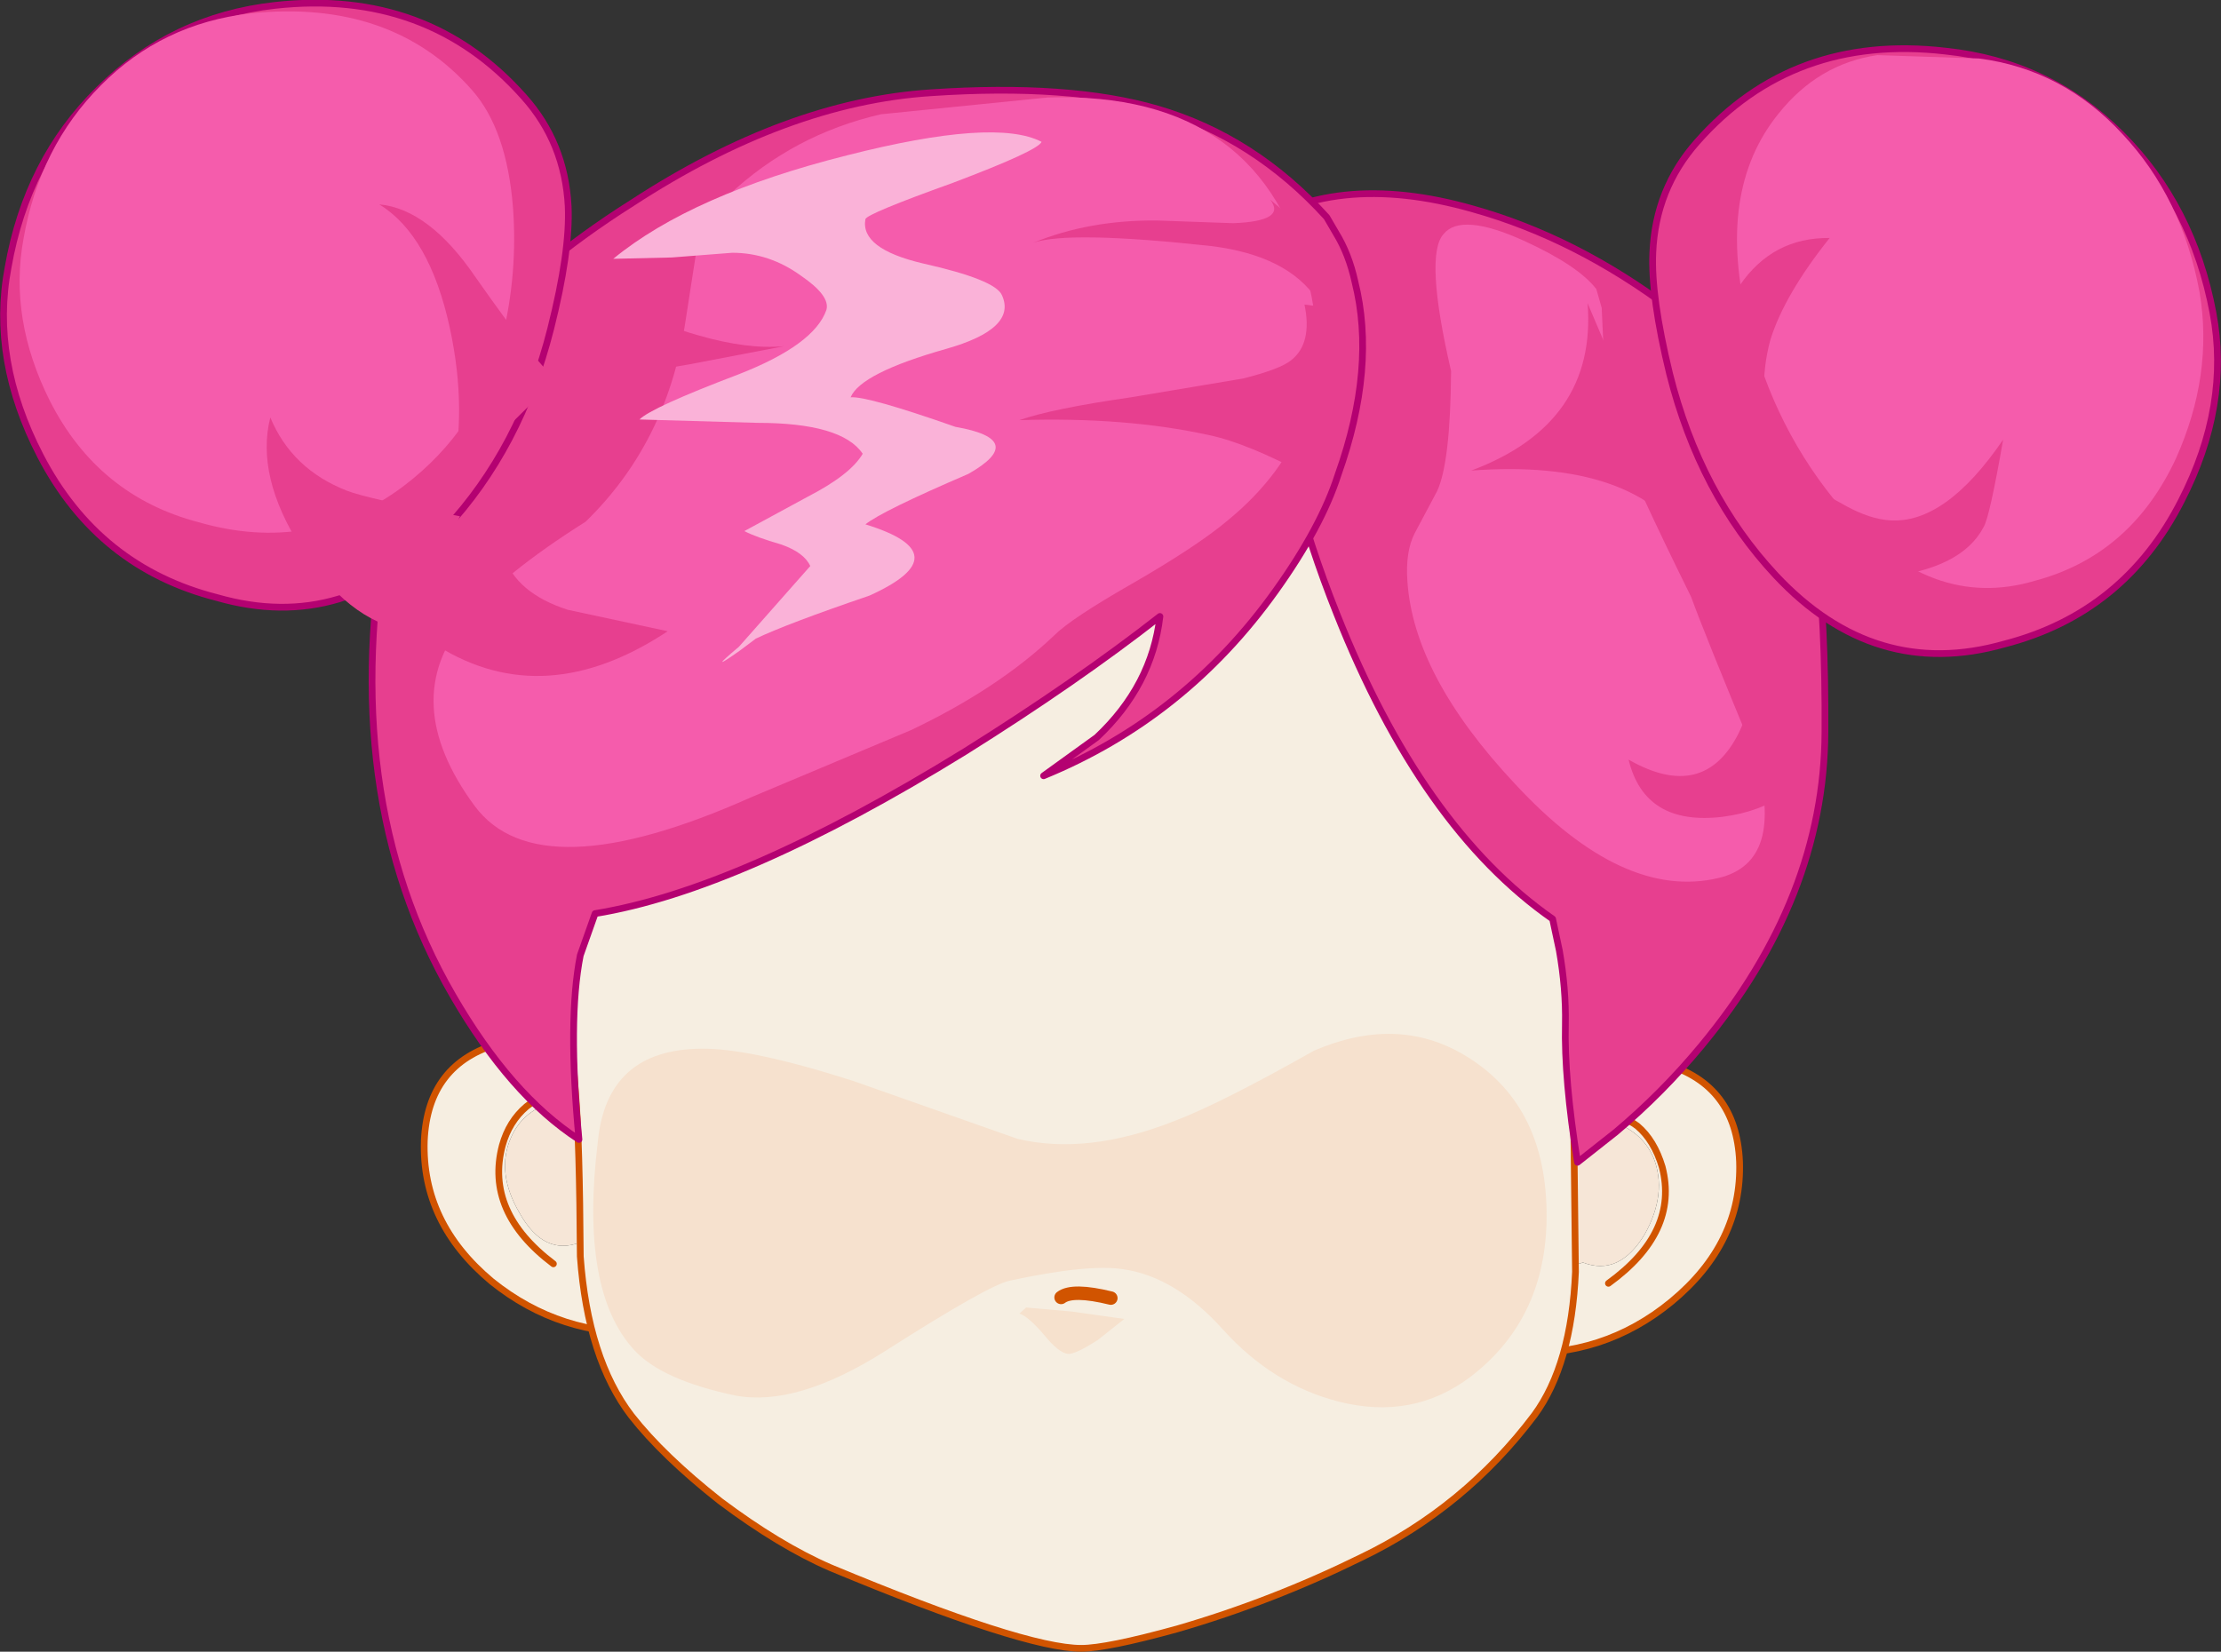
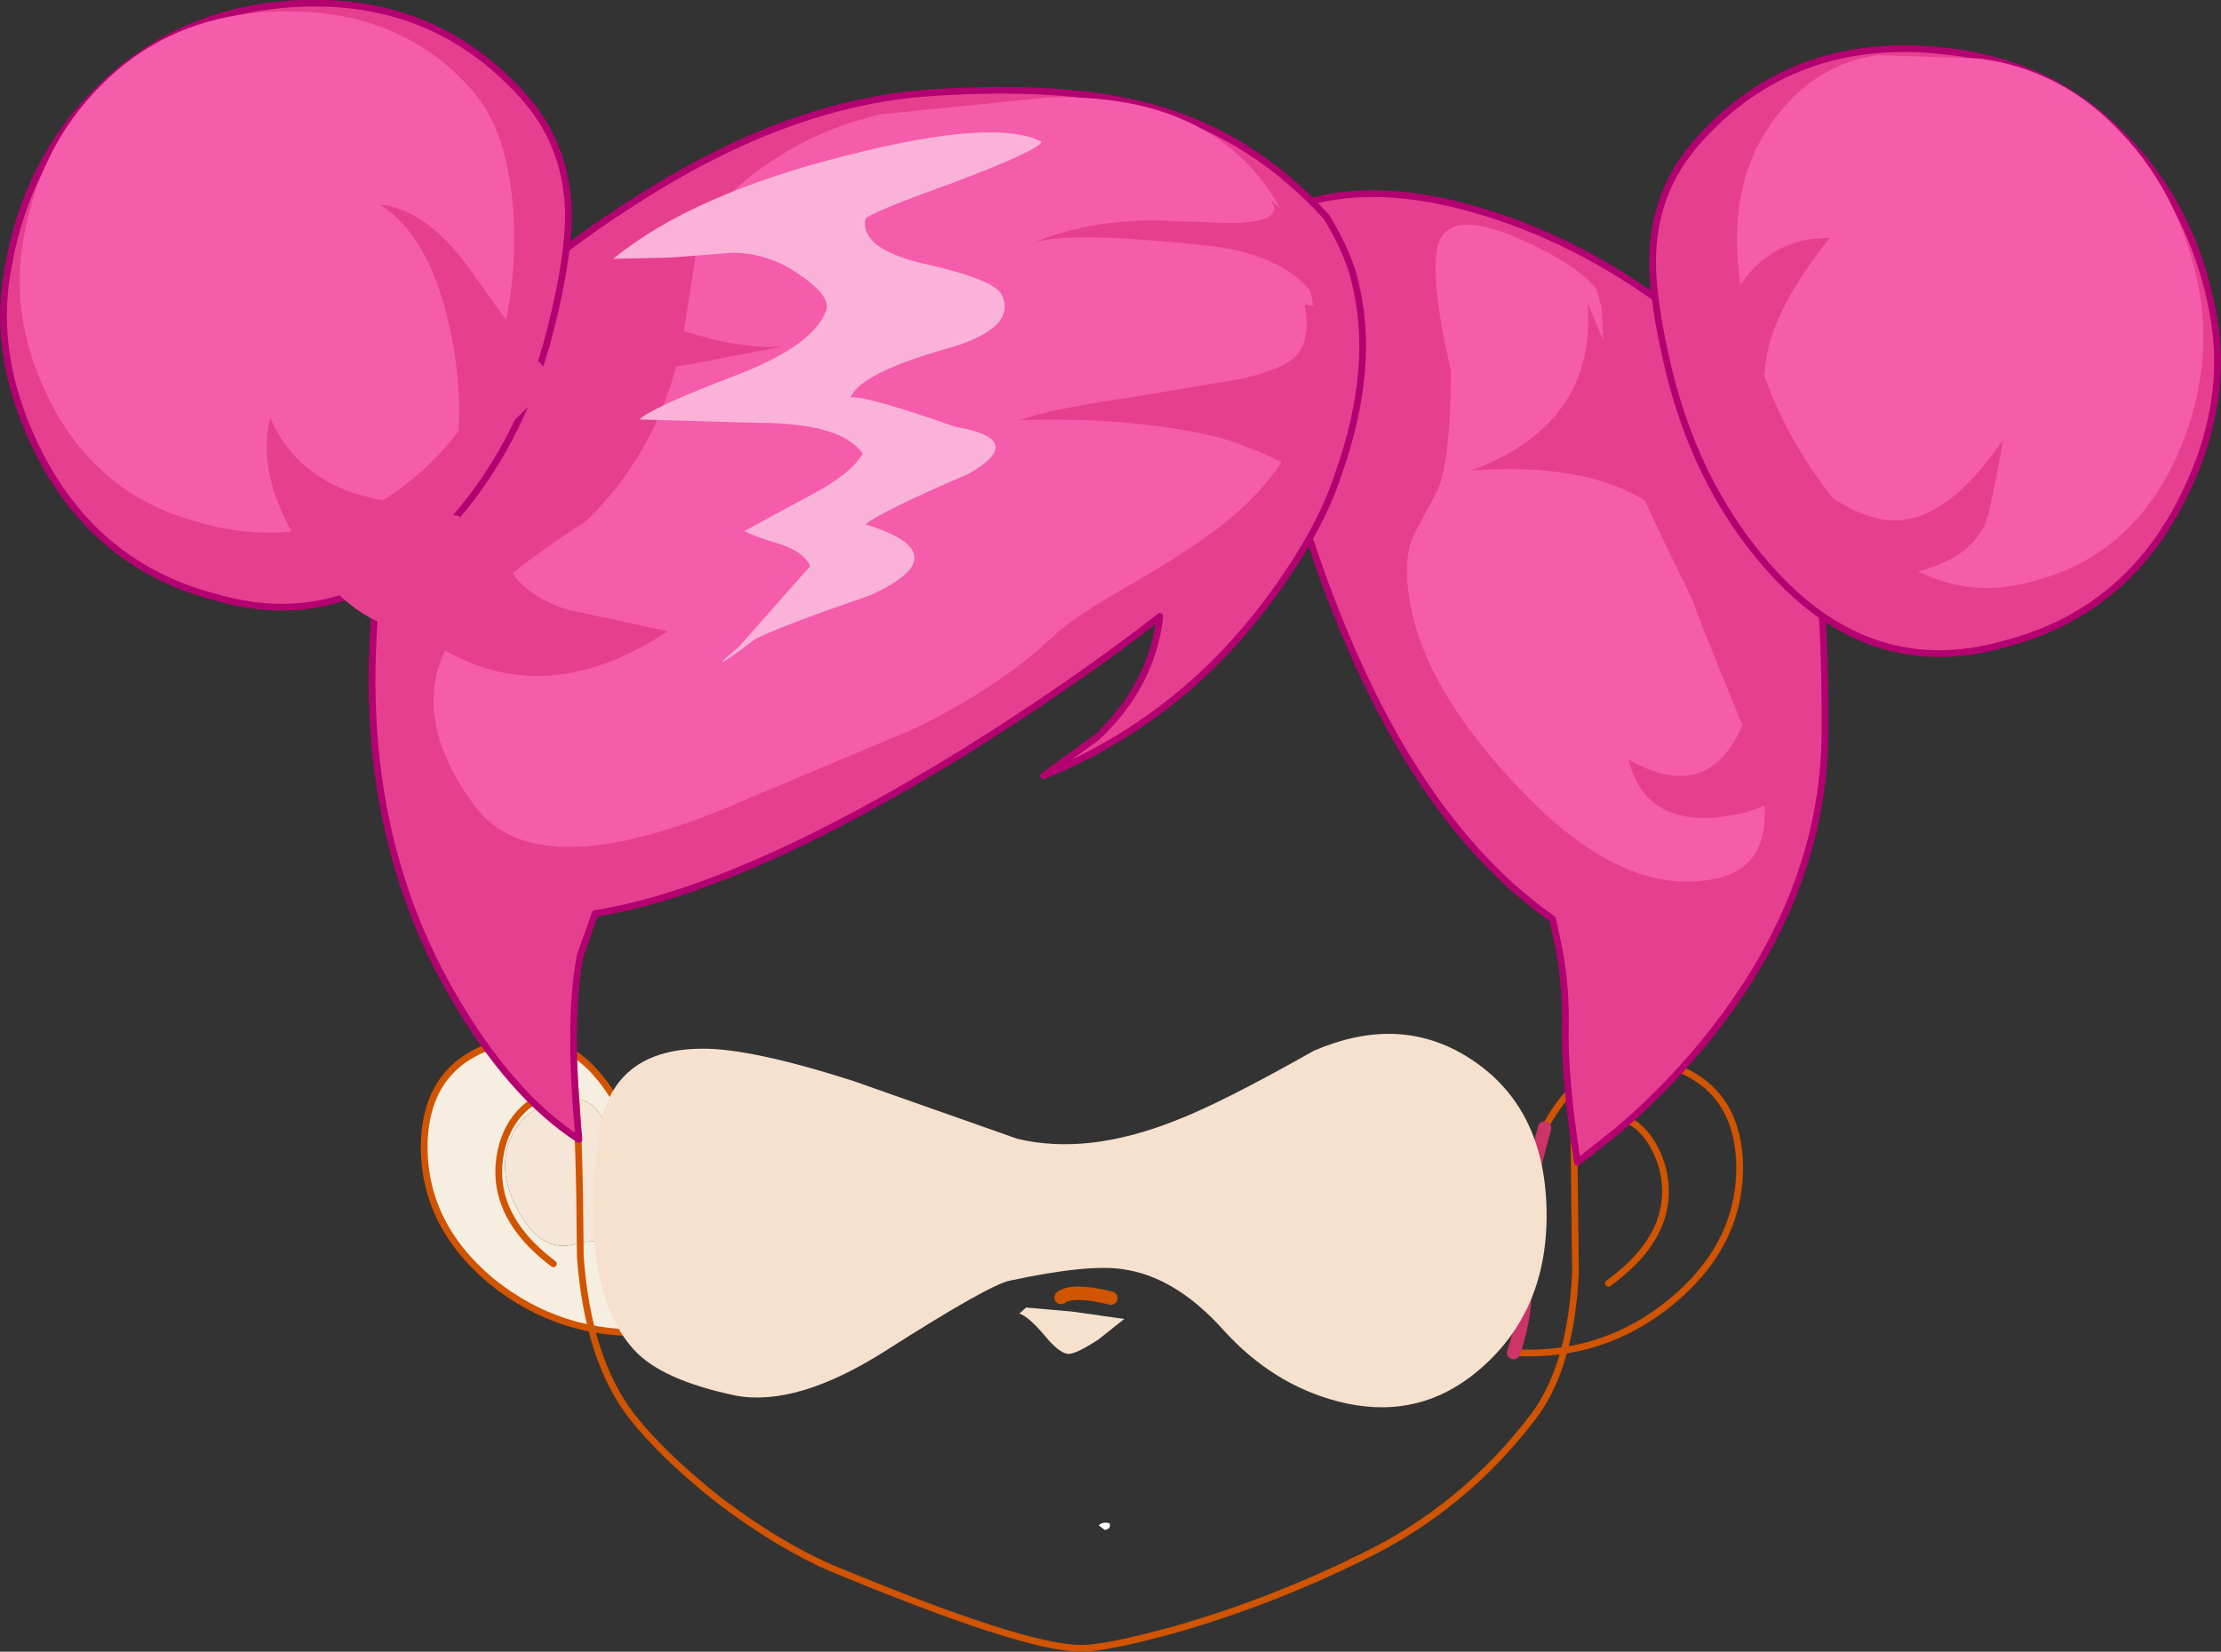
<svg xmlns="http://www.w3.org/2000/svg" height="122.85px" width="165.15px">
  <rect width="100%" height="100%" fill="#333333" stroke="none" />
  <g transform="matrix(1.0, 0.0, 0.0, 1.0, 80.15, 106.85)">
    <path d="M2.0 6.95 L1.55 6.6 Q1.85 6.3 2.35 6.45 2.5 6.85 2.0 6.95" fill="#ffffff" fill-rule="evenodd" stroke="none" />
-     <path d="M38.95 -23.6 L39.5 -23.5 Q41.9 -22.8 42.8 -20.75 43.85 -18.1 42.15 -15.05 40.25 -11.9 37.55 -12.95 36.15 -12.3 32.75 -15.6 L32.8 -15.8 35.9 -22.0 Q36.8 -23.95 38.95 -23.6 M32.75 -15.6 L32.8 -15.8 32.75 -15.6" fill="#f6e6d7" fill-rule="evenodd" stroke="none" />
-     <path d="M39.45 -11.4 Q44.7 -15.2 43.45 -20.05 42.85 -22.05 41.6 -23.1 40.55 -23.9 39.45 -23.75 40.55 -23.9 41.6 -23.1 42.85 -22.05 43.45 -20.05 44.7 -15.2 39.45 -11.4 M39.5 -23.5 L39.45 -23.75 38.95 -23.6 Q36.8 -23.95 35.9 -22.0 L32.8 -15.8 34.7 -22.95 Q38.15 -29.3 43.7 -27.7 48.95 -26.15 49.2 -20.45 49.4 -14.4 44.15 -10.05 39.05 -5.85 32.4 -6.25 33.95 -10.75 32.75 -15.6 36.15 -12.3 37.55 -12.95 40.25 -11.9 42.15 -15.05 43.85 -18.1 42.8 -20.75 41.9 -22.8 39.5 -23.5" fill="#f6eee1" fill-rule="evenodd" stroke="none" />
    <path d="M39.45 -23.75 Q40.55 -23.9 41.6 -23.1 42.85 -22.05 43.45 -20.05 44.7 -15.2 39.45 -11.4 M39.45 -23.75 L38.95 -23.6 M32.4 -6.25 Q39.05 -5.85 44.15 -10.05 49.4 -14.4 49.2 -20.45 48.95 -26.15 43.7 -27.7 38.15 -29.3 34.7 -22.95" fill="none" stroke="#d15400" stroke-linecap="round" stroke-linejoin="round" stroke-width="0.5" />
    <path d="M32.8 -15.8 L32.75 -15.6 Q33.95 -10.75 32.4 -6.25 M34.7 -22.95 L32.8 -15.8" fill="none" stroke="#cc3366" stroke-linecap="round" stroke-linejoin="round" stroke-width="1.0" />
    <path d="M-38.85 -24.95 L-38.25 -25.1 Q-36.2 -25.45 -35.25 -23.5 L-33.1 -19.1 -32.15 -17.0 -33.15 -16.15 Q-34.7 -14.85 -35.85 -14.55 L-37.0 -14.45 Q-39.7 -13.4 -41.5 -16.6 -43.3 -19.65 -42.15 -22.25 -41.25 -24.3 -38.85 -24.95 M-33.1 -19.1 Q-33.05 -17.5 -33.15 -16.15 -33.05 -17.5 -33.1 -19.1" fill="#f6e6d7" fill-rule="evenodd" stroke="none" />
    <path d="M-38.25 -25.1 L-38.85 -25.2 -38.85 -24.95 Q-41.25 -24.3 -42.15 -22.25 -43.3 -19.65 -41.5 -16.6 -39.7 -13.4 -37.0 -14.45 L-35.85 -14.55 Q-34.7 -14.85 -33.15 -16.15 L-31.8 -7.75 Q-38.45 -7.4 -43.6 -11.55 -48.8 -15.9 -48.6 -22.0 -48.35 -27.75 -43.0 -29.25 -37.55 -30.8 -34.05 -24.45 -33.3 -21.55 -33.1 -19.1 L-35.25 -23.5 Q-36.2 -25.45 -38.25 -25.1 M-39.0 -12.85 Q-44.1 -16.7 -42.8 -21.65 -42.3 -23.45 -41.0 -24.55 -39.95 -25.4 -38.85 -25.2 -39.95 -25.4 -41.0 -24.55 -42.3 -23.45 -42.8 -21.65 -44.1 -16.7 -39.0 -12.85" fill="#f6eee1" fill-rule="evenodd" stroke="none" />
    <path d="M-38.25 -25.1 L-38.85 -25.2 Q-39.95 -25.4 -41.0 -24.55 -42.3 -23.45 -42.8 -21.65 -44.1 -16.7 -39.0 -12.85 M-34.05 -24.45 Q-37.55 -30.8 -43.0 -29.25 -48.35 -27.75 -48.6 -22.0 -48.8 -15.9 -43.6 -11.55 -38.45 -7.4 -31.8 -7.75" fill="none" stroke="#d15400" stroke-linecap="round" stroke-linejoin="round" stroke-width="0.5" />
    <path d="M-33.15 -16.15 Q-33.05 -17.5 -33.1 -19.1 -33.3 -21.55 -34.05 -24.45 M-31.8 -7.75 L-33.15 -16.15" fill="none" stroke="#cc3366" stroke-linecap="round" stroke-linejoin="round" stroke-width="1.0" />
-     <path d="M24.7 -66.6 Q30.7 -64.85 33.25 -61.15 35.75 -57.55 36.45 -49.85 36.85 -44.7 36.8 -29.5 L37.0 -12.25 Q36.7 -5.35 33.95 -1.6 28.75 5.3 21.05 9.0 14.45 12.25 7.4 14.3 2.15 15.75 0.25 15.75 -4.0 15.75 -18.4 9.75 -22.2 8.1 -26.6 4.8 -30.85 1.45 -33.2 -1.55 -36.45 -5.8 -37.0 -13.4 -37.05 -21.9 -37.35 -25.5 -40.0 -57.45 -27.35 -66.2 -21.85 -70.05 -12.25 -70.5 L8.1 -69.35 Q19.95 -68.0 24.7 -66.6" fill="#f6eee1" fill-rule="evenodd" stroke="none" />
    <path d="M24.7 -66.6 Q19.95 -68.0 8.1 -69.35 L-12.25 -70.5 Q-21.85 -70.05 -27.35 -66.2 -40.0 -57.45 -37.35 -25.5 -37.05 -21.9 -37.0 -13.4 -36.45 -5.8 -33.2 -1.55 -30.85 1.45 -26.6 4.8 -22.2 8.1 -18.4 9.75 -4.0 15.75 0.25 15.75 2.15 15.75 7.4 14.3 14.45 12.25 21.05 9.0 28.75 5.3 33.95 -1.6 36.7 -5.35 37.0 -12.25 L36.8 -29.5 Q36.85 -44.7 36.45 -49.85 35.75 -57.55 33.25 -61.15 30.7 -64.85 24.7 -66.6 Z" fill="none" stroke="#d15400" stroke-linecap="round" stroke-linejoin="round" stroke-width="0.5" />
    <path d="M3.35 -12.45 Q0.75 -12.85 -5.05 -11.6 -6.6 -11.3 -14.35 -6.35 -20.9 -2.2 -25.45 -3.05 -30.95 -4.2 -33.0 -6.45 -37.05 -10.85 -35.7 -21.9 -35.05 -28.8 -28.0 -28.85 -24.35 -28.9 -16.7 -26.45 L-4.5 -22.15 Q0.7 -20.9 7.25 -23.5 10.65 -24.8 17.55 -28.7 23.7 -31.35 28.7 -28.4 34.7 -24.85 34.85 -16.85 35.0 -8.9 29.2 -4.45 24.9 -1.2 19.4 -2.6 14.5 -3.85 10.8 -7.95 7.25 -11.9 3.35 -12.45" fill="#f6e1ce" fill-rule="evenodd" stroke="none" />
    <path d="M-2.5 -7.55 Q-3.7 -8.95 -4.35 -9.15 L-3.85 -9.6 -0.45 -9.3 3.45 -8.75 1.5 -7.2 Q-0.2 -6.1 -0.75 -6.15 -1.45 -6.25 -2.5 -7.55" fill="#f6e1cd" fill-rule="evenodd" stroke="none" />
    <path d="M-1.25 -10.35 Q-0.4 -11.0 2.45 -10.3" fill="none" stroke="#d15400" stroke-linecap="round" stroke-linejoin="round" stroke-width="1.0" />
    <path d="M14.9 -75.7 Q13.9 -79.45 12.5 -83.4 11.65 -85.9 12.2 -89.45 18.9 -94.3 29.4 -91.3 37.05 -89.15 44.1 -83.85 50.9 -78.85 52.65 -75.25 55.65 -68.9 55.55 -52.4 55.5 -40.1 46.35 -29.05 43.45 -25.55 40.0 -22.65 L37.15 -20.4 Q36.15 -26.6 36.25 -30.7 36.3 -33.3 35.8 -36.15 L35.3 -38.5 Q25.55 -45.3 19.25 -61.2 17.25 -66.2 15.9 -71.4 L14.9 -75.7" fill="#e73f8f" fill-rule="evenodd" stroke="none" />
    <path d="M12.2 -89.45 Q11.65 -85.9 12.5 -83.4 13.9 -79.45 14.9 -75.7" fill="none" stroke="#b40171" stroke-linecap="round" stroke-linejoin="round" stroke-width="1.0" />
    <path d="M14.9 -75.7 L15.9 -71.4 Q17.25 -66.2 19.25 -61.2 25.55 -45.3 35.3 -38.5 L35.8 -36.15 Q36.3 -33.3 36.25 -30.7 36.15 -26.6 37.15 -20.4 L40.0 -22.65 Q43.45 -25.55 46.35 -29.05 55.5 -40.1 55.55 -52.4 55.65 -68.9 52.65 -75.25 50.9 -78.85 44.1 -83.85 37.05 -89.15 29.4 -91.3 18.9 -94.3 12.2 -89.45 Z" fill="none" stroke="#b40171" stroke-linecap="round" stroke-linejoin="round" stroke-width="0.5" />
    <path d="M20.6 -85.9 Q22.2 -79.55 19.35 -71.55 18.1 -67.65 14.7 -62.9 7.95 -53.45 -2.55 -49.15 L1.4 -52.0 Q5.5 -55.85 6.1 -61.0 -0.1 -56.15 -8.4 -50.95 -25.1 -40.65 -35.9 -38.9 L-37.0 -35.8 Q-37.95 -31.0 -37.1 -22.1 -42.2 -25.4 -46.5 -32.85 -55.15 -47.8 -51.3 -68.45 L-42.6 -84.45 -40.05 -86.75 Q-36.8 -89.45 -33.15 -91.75 -21.65 -99.25 -10.95 -99.95 -0.65 -100.65 5.9 -98.75 13.1 -96.65 18.5 -90.7 L19.2 -89.5 Q20.15 -87.95 20.6 -85.9" fill="#e73f8f" fill-rule="evenodd" stroke="none" />
-     <path d="M20.6 -85.9 Q22.2 -79.55 19.35 -71.55 18.1 -67.65 14.7 -62.9 7.95 -53.45 -2.55 -49.15 L1.4 -52.0 Q5.5 -55.85 6.1 -61.0 -0.1 -56.15 -8.4 -50.95 -25.1 -40.65 -35.9 -38.9 L-37.0 -35.8 Q-37.95 -31.0 -37.1 -22.1 -42.2 -25.4 -46.5 -32.85 -55.15 -47.8 -51.3 -68.45 L-42.6 -84.45 -40.05 -86.75 Q-36.8 -89.45 -33.15 -91.75 -21.65 -99.25 -10.95 -99.95 -0.65 -100.65 5.9 -98.75 13.1 -96.65 18.5 -90.7 L19.2 -89.5 Q20.15 -87.95 20.6 -85.9 Z" fill="none" stroke="#b40171" stroke-linecap="round" stroke-linejoin="round" stroke-width="0.5" />
+     <path d="M20.6 -85.9 Q22.2 -79.55 19.35 -71.55 18.1 -67.65 14.7 -62.9 7.95 -53.45 -2.55 -49.15 L1.4 -52.0 Q5.5 -55.85 6.1 -61.0 -0.1 -56.15 -8.4 -50.95 -25.1 -40.65 -35.9 -38.9 L-37.0 -35.8 Q-37.95 -31.0 -37.1 -22.1 -42.2 -25.4 -46.5 -32.85 -55.15 -47.8 -51.3 -68.45 L-42.6 -84.45 -40.05 -86.75 Q-36.8 -89.45 -33.15 -91.75 -21.65 -99.25 -10.95 -99.95 -0.65 -100.65 5.9 -98.75 13.1 -96.65 18.5 -90.7 Q20.15 -87.95 20.6 -85.9 Z" fill="none" stroke="#b40171" stroke-linecap="round" stroke-linejoin="round" stroke-width="0.5" />
    <path d="M17.25 -85.4 Q19.55 -75.05 11.15 -68.15 8.9 -66.25 4.05 -63.45 -0.5 -60.85 -1.75 -59.6 -5.9 -55.65 -12.4 -52.55 L-24.3 -47.55 Q-40.1 -40.5 -44.85 -46.9 -50.6 -54.7 -45.55 -60.8 -42.8 -64.15 -36.6 -68.05 -30.65 -73.85 -29.25 -82.5 L-28.35 -88.3 Q-27.7 -91.0 -25.95 -92.35 -21.15 -96.85 -14.65 -98.35 L-2.25 -99.6 Q13.95 -100.1 17.25 -85.4" fill="#f55cac" fill-rule="evenodd" stroke="none" />
    <path d="M38.55 -85.35 L38.95 -83.95 39.15 -79.55 Q39.05 -76.85 39.8 -75.0 41.5 -70.75 45.6 -62.45 46.6 -59.7 50.35 -50.65 52.65 -42.75 47.65 -41.55 40.55 -39.85 32.5 -48.55 24.95 -56.6 24.5 -63.65 24.35 -65.85 25.05 -67.2 L26.7 -70.3 Q27.7 -72.4 27.75 -79.25 25.75 -87.9 27.2 -89.45 28.5 -91.05 33.15 -88.95 37.2 -87.1 38.55 -85.35" fill="#f55cac" fill-rule="evenodd" stroke="none" />
    <path d="M16.85 -84.2 L19.85 -83.8 Q21.1 -77.25 17.15 -71.45 12.6 -73.9 9.7 -74.5 3.5 -75.85 -4.35 -75.6 -1.95 -76.45 3.95 -77.3 L12.3 -78.7 Q15.05 -79.4 15.85 -80.05 17.45 -81.3 16.85 -84.2" fill="#e73f8f" fill-rule="evenodd" stroke="none" />
    <path d="M17.8 -87.85 L17.8 -84.55 Q15.6 -87.85 9.9 -88.55 -0.65 -89.7 -3.3 -88.8 0.85 -90.5 5.9 -90.45 L11.55 -90.25 Q15.55 -90.4 14.3 -92.0 L15.9 -90.65 Q17.55 -89.0 17.8 -87.85" fill="#e73f8f" fill-rule="evenodd" stroke="none" />
    <path d="M-28.9 -79.75 Q-35.15 -78.75 -38.25 -77.25 L-36.2 -86.55 Q-34.0 -83.55 -28.2 -81.9 -24.55 -80.85 -21.85 -81.1 L-28.9 -79.75" fill="#e73f8f" fill-rule="evenodd" stroke="none" />
    <path d="M-30.5 -59.9 Q-39.65 -53.85 -47.6 -58.8 L-42.7 -65.55 Q-41.8 -62.75 -37.95 -61.5 L-30.5 -59.9" fill="#e73f8f" fill-rule="evenodd" stroke="none" />
    <path d="M29.25 -71.85 Q38.6 -75.35 37.9 -84.3 L45.6 -66.2 Q41.5 -72.75 29.25 -71.85" fill="#e73f8f" fill-rule="evenodd" stroke="none" />
    <path d="M49.2 -62.25 L54.85 -51.35 Q53.6 -46.85 47.95 -46.1 42.15 -45.4 40.95 -50.35 46.55 -47.15 49.15 -52.35 51.5 -57.2 49.2 -62.25" fill="#e73f8f" fill-rule="evenodd" stroke="none" />
    <path d="M-25.7 -88.05 L-30.2 -87.7 -34.55 -87.6 Q-28.7 -92.4 -17.15 -95.3 -6.15 -98.1 -2.7 -96.3 -2.95 -95.65 -9.3 -93.25 -15.7 -90.95 -15.8 -90.55 -16.2 -88.35 -11.5 -87.25 -6.15 -86.05 -5.65 -84.9 -4.5 -82.4 -9.8 -80.9 -16.15 -79.1 -16.9 -77.3 -15.65 -77.4 -9.1 -75.1 -3.65 -74.15 -8.15 -71.6 -14.55 -68.85 -15.8 -67.85 -8.65 -65.65 -15.5 -62.55 -21.65 -60.45 -23.95 -59.35 L-25.15 -58.45 Q-27.7 -56.65 -25.2 -58.75 L-19.9 -64.75 Q-20.35 -65.75 -22.05 -66.35 -23.95 -66.9 -24.8 -67.35 L-20.1 -69.9 Q-16.9 -71.55 -16.0 -73.1 -17.55 -75.4 -23.85 -75.4 L-32.6 -75.65 Q-31.7 -76.55 -25.25 -79.0 -19.6 -81.2 -18.7 -83.8 -18.4 -84.85 -20.6 -86.35 -22.95 -88.05 -25.7 -88.05" fill="#fab2d8" fill-rule="evenodd" stroke="none" />
    <path d="M-72.8 -100.2 Q-67.35 -105.6 -59.7 -106.45 -48.35 -107.7 -41.2 -99.65 -38.15 -96.25 -37.9 -91.5 -37.75 -88.15 -39.2 -82.4 -41.45 -73.5 -47.05 -67.5 -54.4 -59.65 -64.0 -62.4 -72.85 -64.65 -77.15 -72.95 -80.85 -80.1 -79.55 -86.95 -78.15 -94.95 -72.8 -100.2" fill="#e73f8f" fill-rule="evenodd" stroke="none" />
    <path d="M-72.8 -100.2 Q-78.15 -94.95 -79.55 -86.95 -80.85 -80.1 -77.15 -72.95 -72.85 -64.65 -64.0 -62.4 -54.4 -59.65 -47.05 -67.5 -41.45 -73.5 -39.2 -82.4 -37.75 -88.15 -37.9 -91.5 -38.15 -96.25 -41.2 -99.65 -48.35 -107.7 -59.7 -106.45 -67.35 -105.6 -72.8 -100.2 Z" fill="none" stroke="#b40171" stroke-linecap="round" stroke-linejoin="round" stroke-width="0.5" />
    <path d="M-72.65 -100.5 Q-68.1 -105.1 -61.55 -105.85 -51.05 -106.95 -45.05 -100.15 -42.45 -97.2 -42.0 -91.35 -41.65 -86.5 -42.8 -81.75 -44.5 -74.95 -50.2 -70.65 -57.0 -65.6 -65.35 -68.0 -72.85 -69.95 -76.45 -77.05 -79.5 -83.15 -78.4 -89.1 -77.2 -95.95 -72.65 -100.5" fill="#f55cac" fill-rule="evenodd" stroke="none" />
    <path d="M-46.7 -82.45 Q-48.2 -89.35 -51.95 -91.65 -48.25 -91.3 -44.8 -86.25 -40.25 -79.75 -38.8 -78.65 L-46.65 -70.9 Q-45.35 -76.2 -46.7 -82.45" fill="#e73f8f" fill-rule="evenodd" stroke="none" />
    <path d="M-45.95 -68.45 L-49.95 -59.95 Q-54.3 -60.7 -57.75 -66.1 -61.15 -71.45 -60.05 -75.8 -58.45 -71.95 -54.35 -70.35 -52.8 -69.75 -45.95 -68.45" fill="#e73f8f" fill-rule="evenodd" stroke="none" />
    <path d="M77.6 -96.85 Q82.9 -91.55 84.4 -83.6 85.7 -76.7 82.05 -69.6 77.8 -61.25 68.9 -58.95 59.25 -56.2 51.9 -64.05 46.25 -70.1 44.0 -79.05 42.6 -84.8 42.75 -88.05 42.95 -92.8 46.05 -96.3 53.15 -104.35 64.5 -103.05 72.2 -102.25 77.6 -96.85" fill="#e73f8f" fill-rule="evenodd" stroke="none" />
    <path d="M77.6 -96.85 Q82.9 -91.55 84.4 -83.6 85.7 -76.7 82.05 -69.6 77.8 -61.25 68.9 -58.95 59.25 -56.2 51.9 -64.05 46.25 -70.1 44.0 -79.05 42.6 -84.8 42.75 -88.05 42.95 -92.8 46.05 -96.3 53.15 -104.35 64.5 -103.05 72.2 -102.25 77.6 -96.85 Z" fill="none" stroke="#b40171" stroke-linecap="round" stroke-linejoin="round" stroke-width="0.5" />
    <path d="M77.7 -96.85 Q82.1 -92.15 83.4 -85.15 84.45 -79.0 81.65 -72.75 78.3 -65.55 71.15 -63.65 63.4 -61.35 56.85 -68.95 51.75 -74.9 49.85 -82.8 47.4 -92.6 52.1 -98.4 55.05 -102.1 59.45 -102.75 L67.0 -102.5 Q73.25 -101.7 77.7 -96.85" fill="#f55cac" fill-rule="evenodd" stroke="none" />
    <path d="M47.1 -78.8 Q47.2 -82.65 49.2 -85.6 51.65 -89.2 55.9 -89.15 52.55 -84.95 51.5 -81.6 50.4 -77.65 51.75 -72.75 L47.1 -78.8" fill="#e73f8f" fill-rule="evenodd" stroke="none" />
    <path d="M54.45 -70.7 L57.15 -69.2 Q58.9 -68.25 60.35 -68.15 64.5 -67.85 68.8 -74.15 67.8 -68.4 67.35 -67.65 65.7 -64.5 59.85 -63.9 L54.45 -70.7" fill="#e73f8f" fill-rule="evenodd" stroke="none" />
  </g>
</svg>